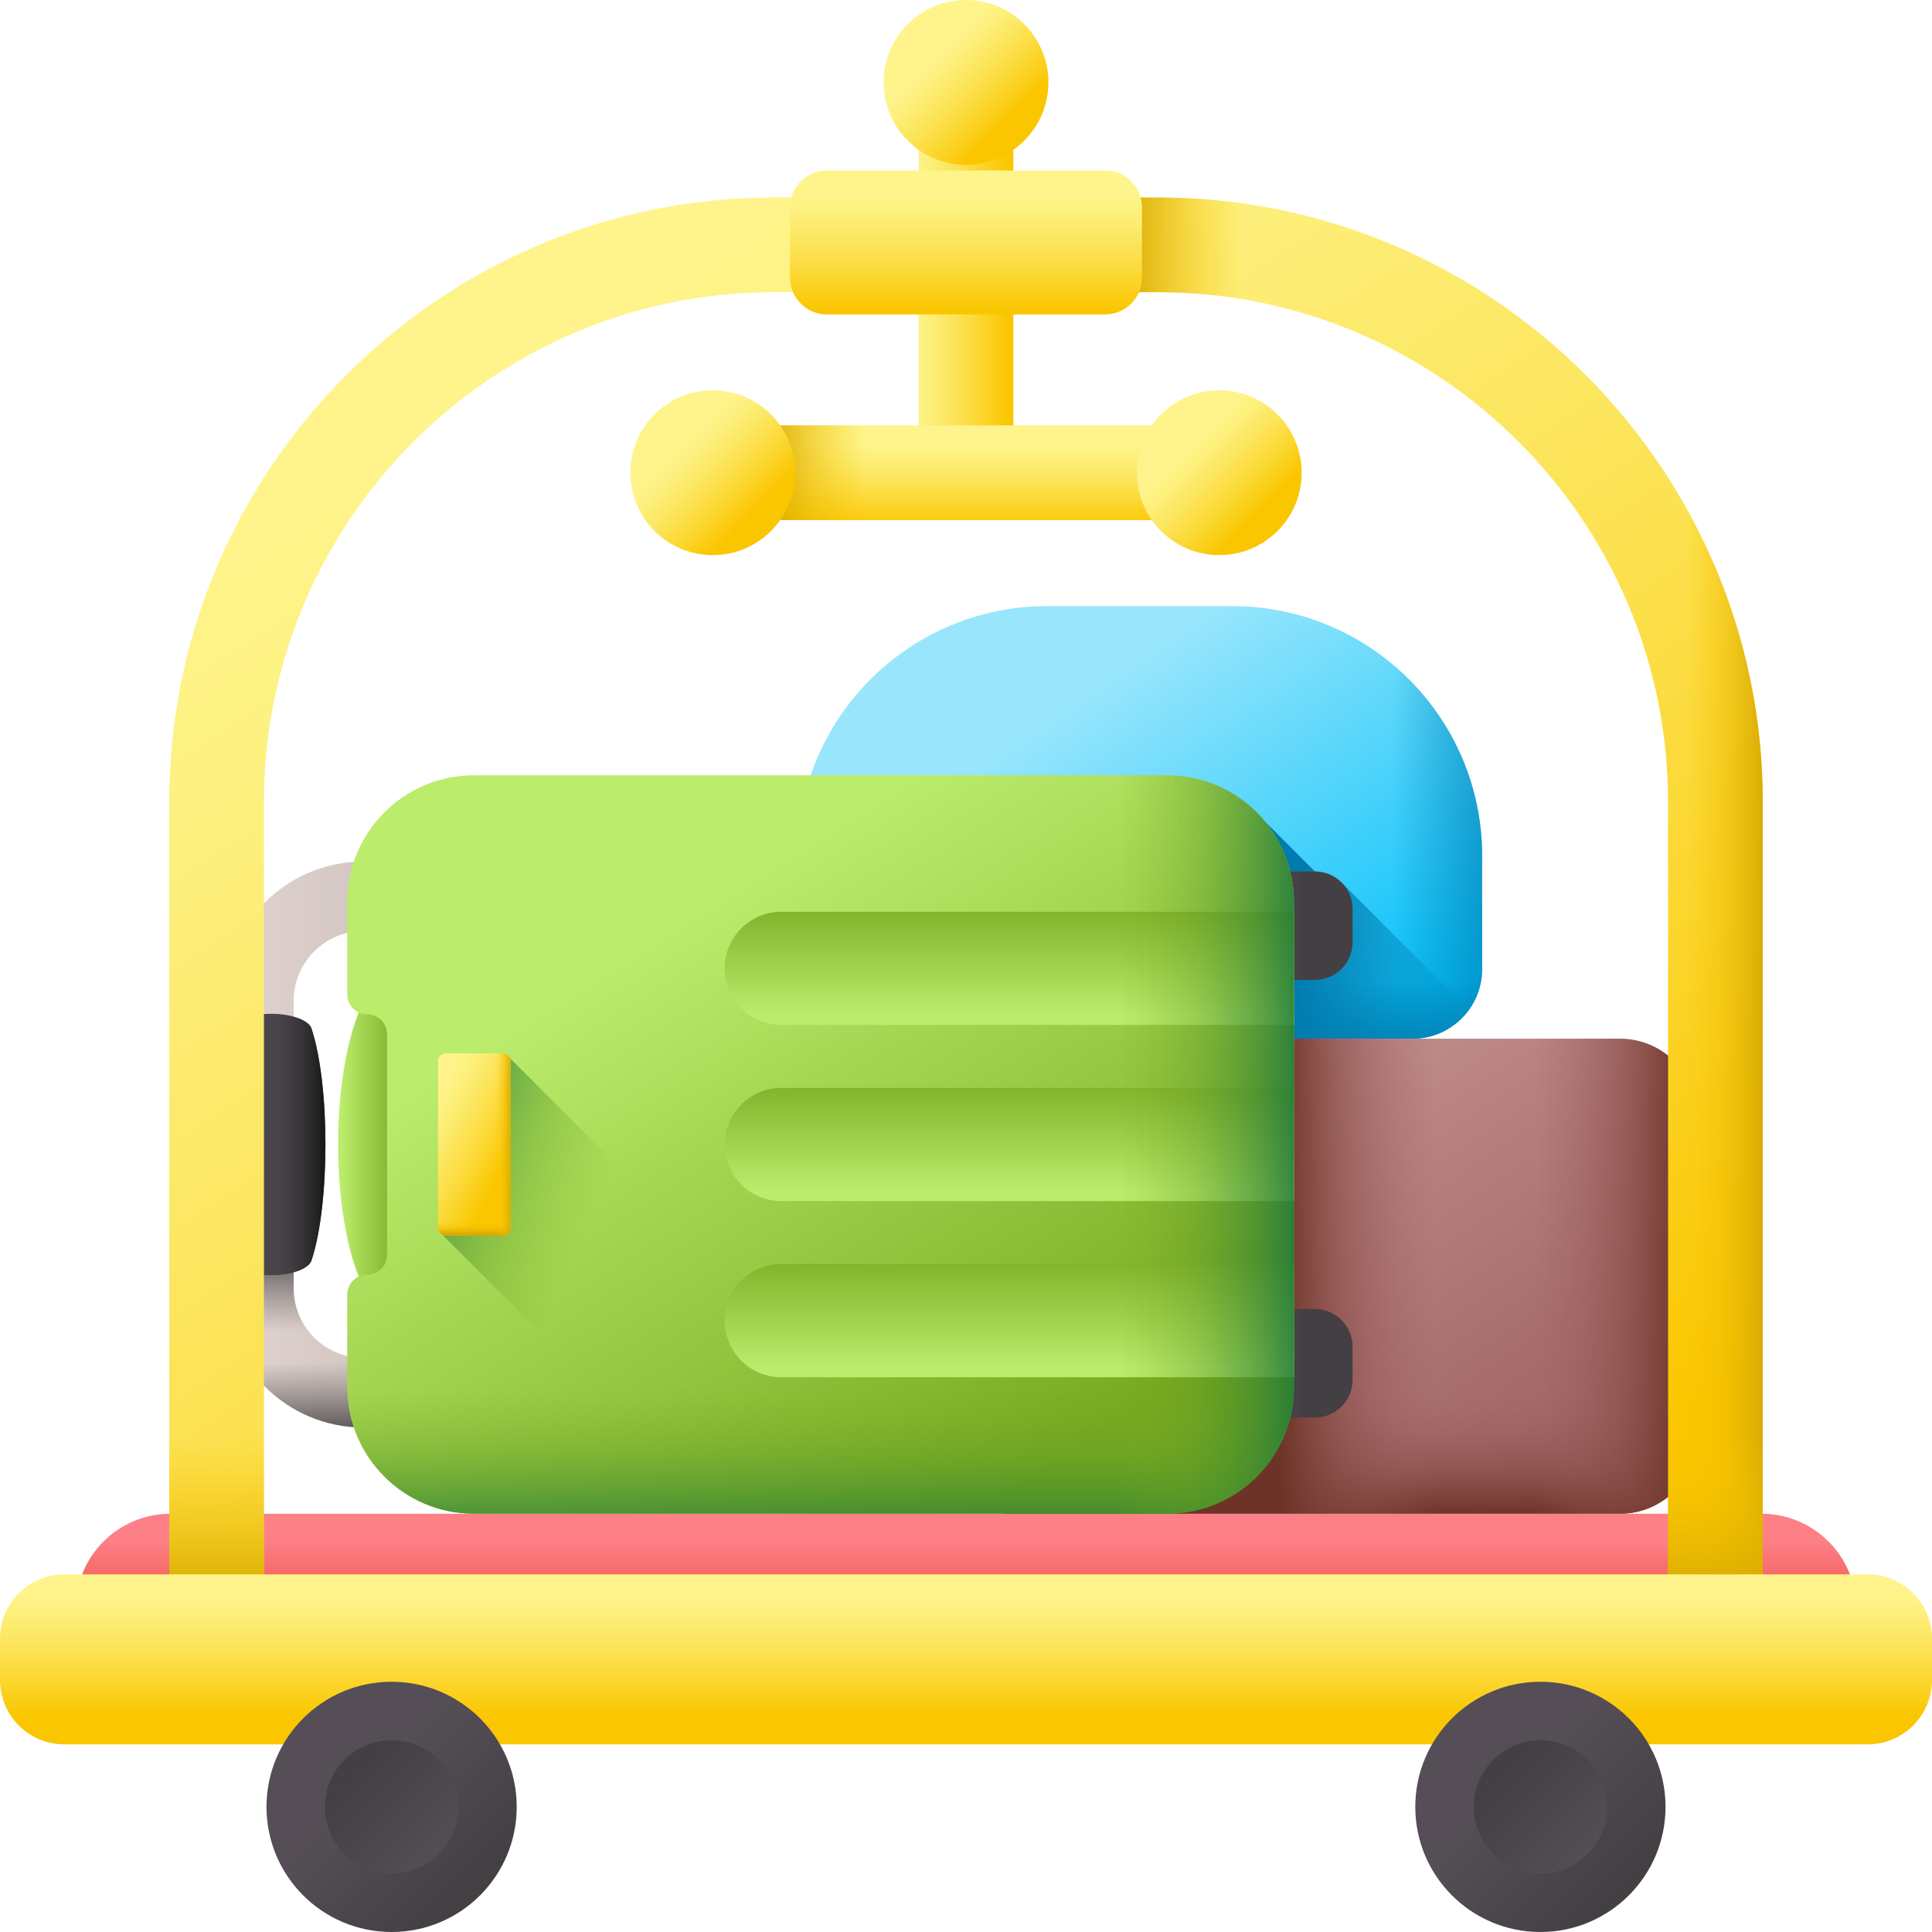
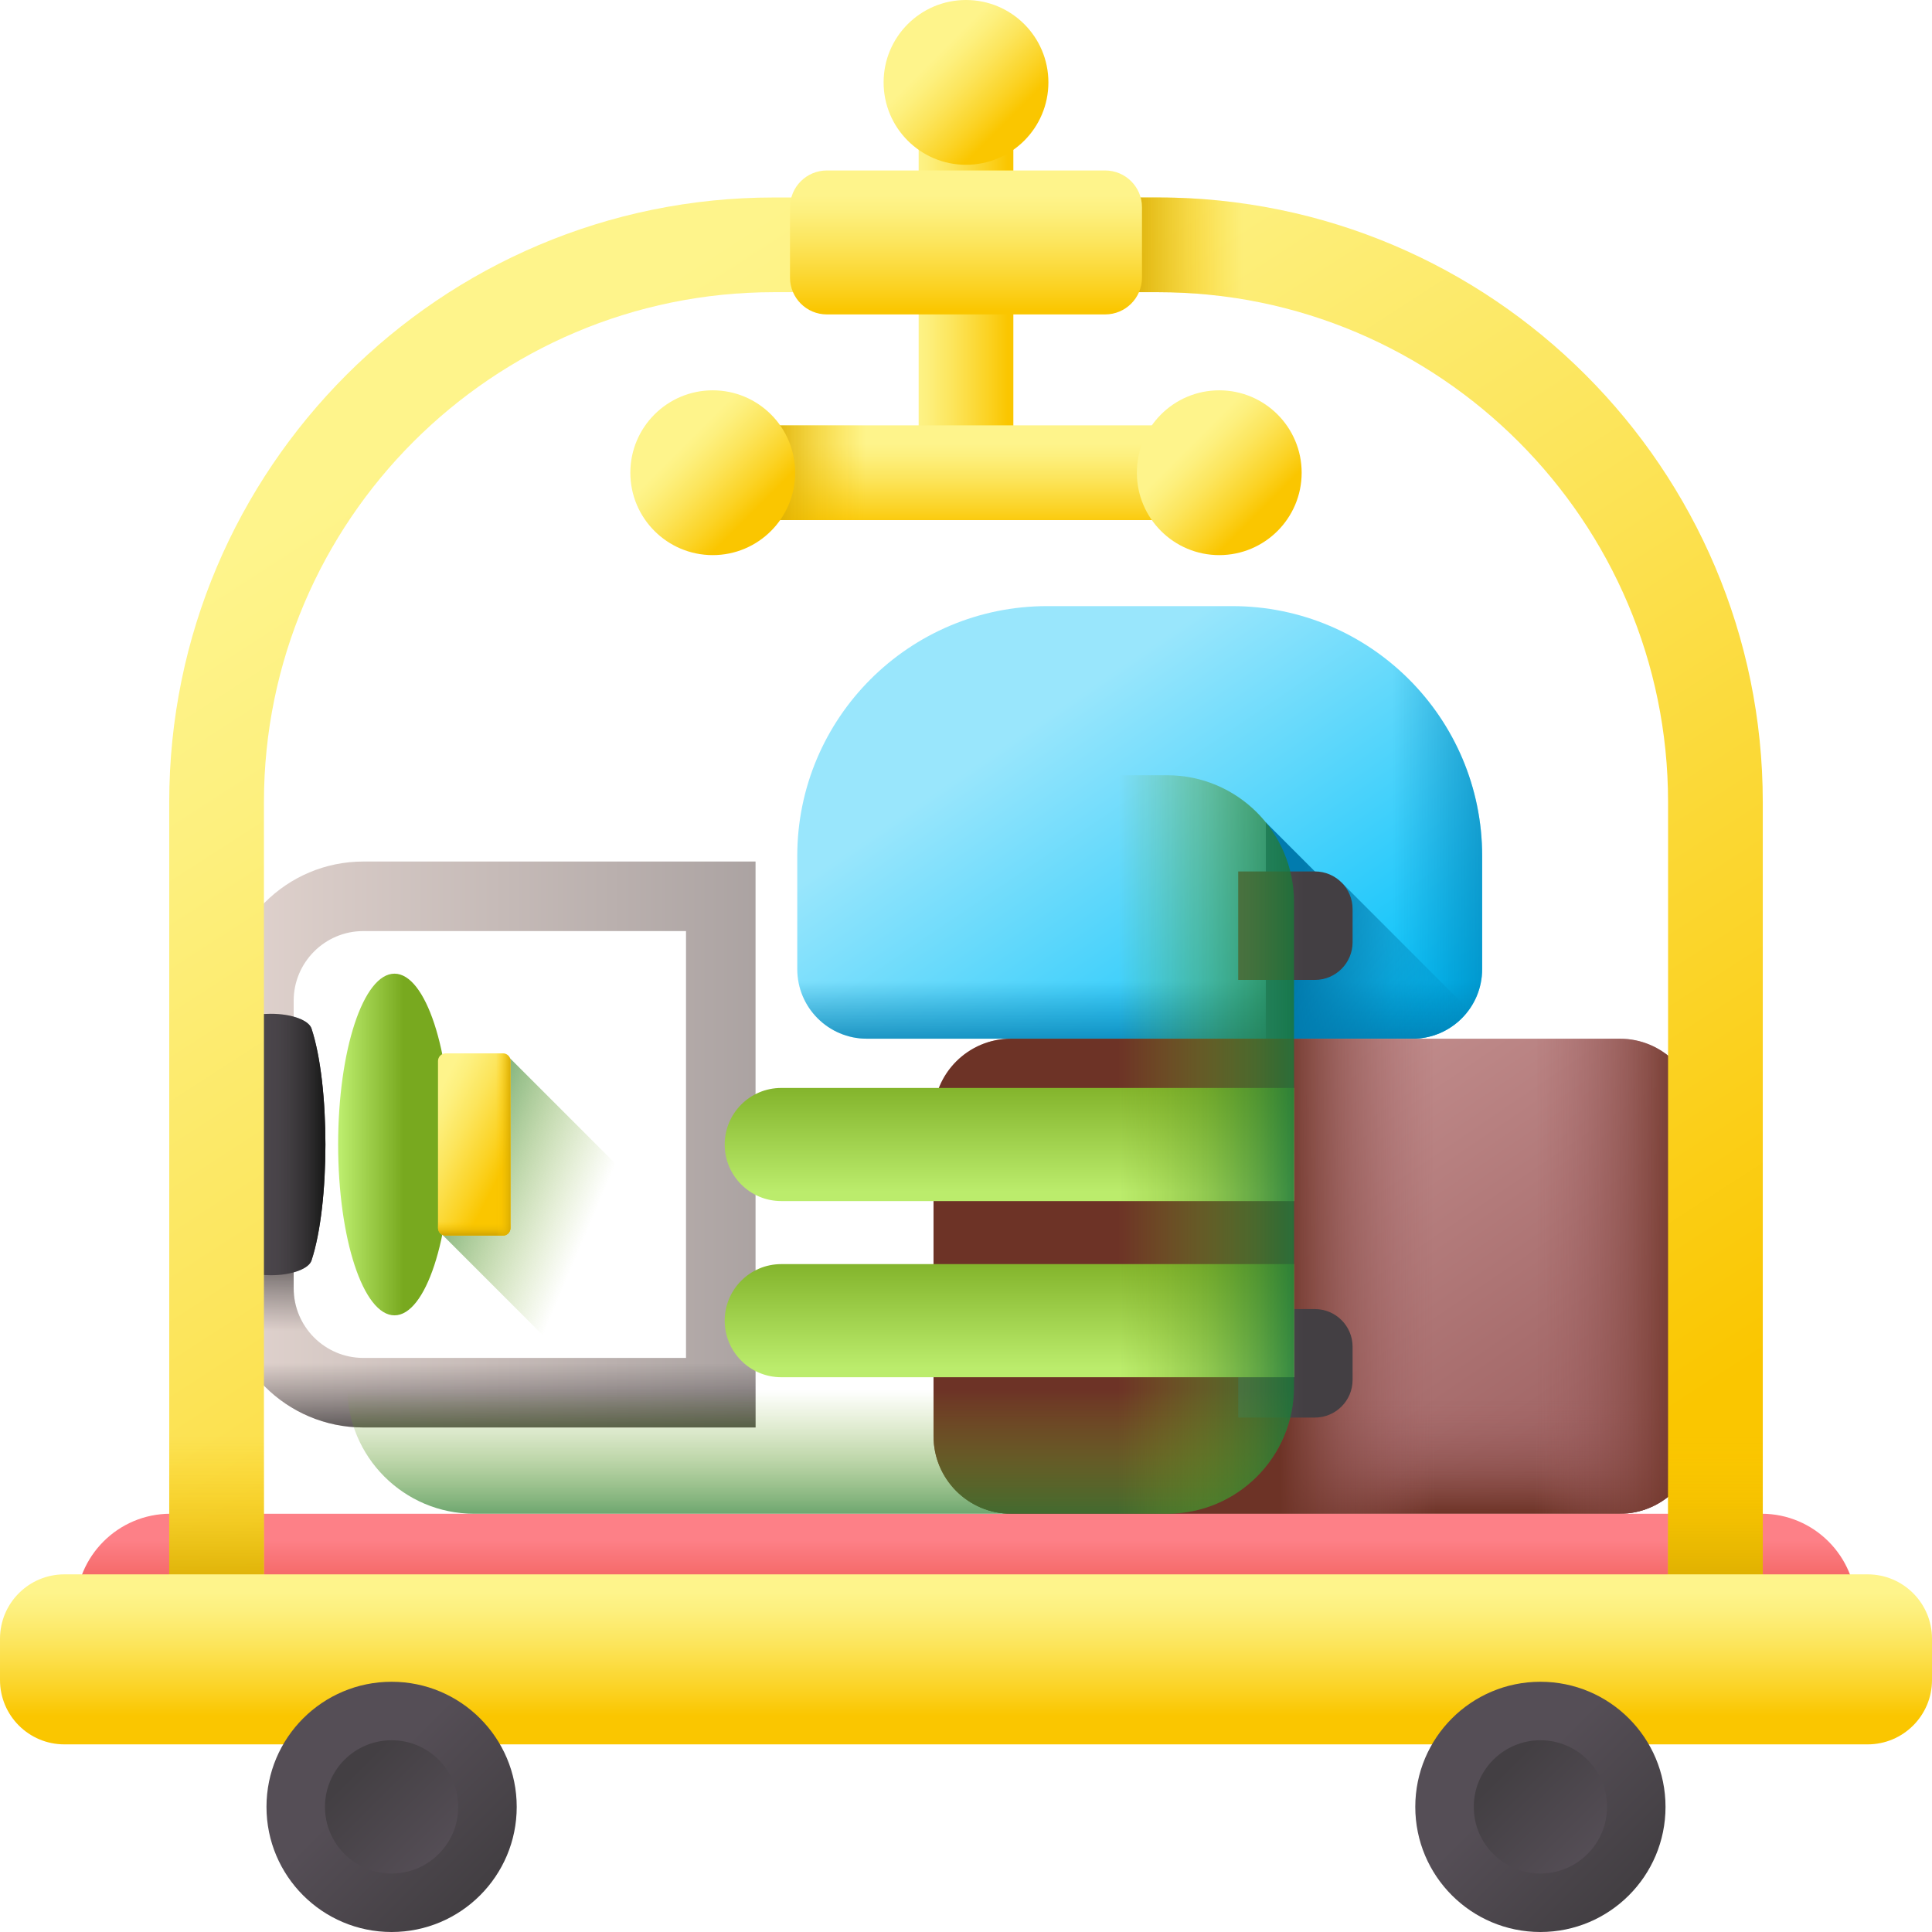
<svg xmlns="http://www.w3.org/2000/svg" xmlns:xlink="http://www.w3.org/1999/xlink" id="Capa_1" height="512" viewBox="0 0 510 510" width="512">
  <linearGradient id="SVGID_1_" gradientUnits="userSpaceOnUse" x1="272.376" x2="340.737" y1="191.624" y2="292.334">
    <stop offset="0" stop-color="#99e6fc" />
    <stop offset="1" stop-color="#01c0fa" />
  </linearGradient>
  <linearGradient id="lg1">
    <stop offset="0" stop-color="#017bae" stop-opacity="0" />
    <stop offset="1" stop-color="#017bae" />
  </linearGradient>
  <linearGradient id="SVGID_00000059308298115493775610000001390842758926193583_" gradientUnits="userSpaceOnUse" x1="300.856" x2="300.856" xlink:href="#lg1" y1="259.026" y2="280.119" />
  <linearGradient id="SVGID_00000182501908049181014170000003513502246989324463_" gradientUnits="userSpaceOnUse" x1="367.582" x2="408.87" xlink:href="#lg1" y1="217.095" y2="217.095" />
  <linearGradient id="SVGID_00000055707858869206853370000013289259907530704288_" gradientUnits="userSpaceOnUse" x1="389.339" x2="342.839" xlink:href="#lg1" y1="250.093" y2="246.343" />
  <linearGradient id="SVGID_00000138542202011991498310000009927647097142008483_" gradientUnits="userSpaceOnUse" x1="315.188" x2="399.4" y1="289.67" y2="413.732">
    <stop offset="0" stop-color="#c59191" />
    <stop offset="1" stop-color="#9b5e5e" />
  </linearGradient>
  <linearGradient id="lg2">
    <stop offset="0" stop-color="#9b5e5e" stop-opacity="0" />
    <stop offset=".247" stop-color="#955857" stop-opacity=".247" />
    <stop offset=".612" stop-color="#854943" stop-opacity=".612" />
    <stop offset="1" stop-color="#6d3326" />
  </linearGradient>
  <linearGradient id="SVGID_00000182503909391851667790000014563333689001097914_" gradientUnits="userSpaceOnUse" x1="347.24" x2="347.24" xlink:href="#lg2" y1="369.5" y2="399.836" />
  <linearGradient id="SVGID_00000067208113516738358440000010096637087410982051_" gradientUnits="userSpaceOnUse" x1="405" x2="445.031" xlink:href="#lg2" y1="336.889" y2="336.889" />
  <linearGradient id="SVGID_00000098205284456625251960000000566192800761656242_" gradientUnits="userSpaceOnUse" x1="379" x2="337.851" xlink:href="#lg2" y1="336.889" y2="336.889" />
  <linearGradient id="SVGID_00000088848664374339450040000000244876674359483316_" gradientUnits="userSpaceOnUse" x1="255" x2="255" y1="406.589" y2="431.931">
    <stop offset="0" stop-color="#fd8087" />
    <stop offset="1" stop-color="#e74335" />
  </linearGradient>
  <linearGradient id="SVGID_00000049937837279072411620000006829783617857923493_" gradientTransform="matrix(0 1 1 0 -668.345 668.345)" gradientUnits="userSpaceOnUse" x1="-366.226" x2="-366.226" y1="729.072" y2="902.027">
    <stop offset="0" stop-color="#e1d3ce" />
    <stop offset="1" stop-color="#9e9797" />
  </linearGradient>
  <linearGradient id="lg3">
    <stop offset="0" stop-color="#433f43" stop-opacity="0" />
    <stop offset=".301" stop-color="#3c393c" stop-opacity=".301" />
    <stop offset=".737" stop-color="#292729" stop-opacity=".737" />
    <stop offset="1" stop-color="#1a1a1a" />
  </linearGradient>
  <linearGradient id="SVGID_00000038395227655423983210000004032322362598450349_" gradientTransform="matrix(0 1 1 0 -668.345 668.345)" gradientUnits="userSpaceOnUse" x1="-308.585" x2="-283.985" xlink:href="#lg3" y1="797.651" y2="797.651" />
  <linearGradient id="SVGID_00000029755941369426914390000015637710476368844463_" gradientTransform="matrix(0 1 1 0 -668.345 668.345)" gradientUnits="userSpaceOnUse" x1="-317.029" x2="-344.565" xlink:href="#lg3" y1="745.914" y2="745.914" />
  <linearGradient id="lg4">
    <stop offset="0" stop-color="#554e56" />
    <stop offset="1" stop-color="#433f43" />
  </linearGradient>
  <linearGradient id="SVGID_00000072968558127754704460000005145387539068937893_" gradientTransform="matrix(0 1 1 0 -668.345 668.345)" gradientUnits="userSpaceOnUse" x1="-366.224" x2="-366.224" xlink:href="#lg4" y1="728.004" y2="746.824" />
  <linearGradient id="SVGID_00000112622681116687827770000011200328048514401975_" gradientTransform="matrix(0 1 1 0 -668.345 668.345)" gradientUnits="userSpaceOnUse" x1="-366.224" x2="-366.224" y1="741.322" y2="753.399">
    <stop offset="0" stop-color="#433f43" stop-opacity="0" />
    <stop offset="1" stop-color="#1a1a1a" />
  </linearGradient>
  <linearGradient id="SVGID_00000134952303830730611160000000976547998828661943_" gradientTransform="matrix(0 1 1 0 -668.345 668.345)" gradientUnits="userSpaceOnUse" x1="-423.988" x2="-423.988" xlink:href="#lg4" y1="995.914" y2="1012.689" />
  <linearGradient id="SVGID_00000151525854131931256100000016423262096684051893_" gradientTransform="matrix(0 1 1 0 -668.345 668.345)" gradientUnits="userSpaceOnUse" x1="-308.463" x2="-308.463" xlink:href="#lg4" y1="995.914" y2="1012.689" />
  <linearGradient id="lg5">
    <stop offset="0" stop-color="#bbec6c" />
    <stop offset="1" stop-color="#78a91f" />
  </linearGradient>
  <linearGradient id="SVGID_00000008853433820040913410000000827691483540316320_" gradientTransform="matrix(0 1 1 0 -668.345 668.345)" gradientUnits="userSpaceOnUse" x1="-366.226" x2="-366.226" xlink:href="#lg5" y1="758.307" y2="774.828" />
  <linearGradient id="SVGID_00000160184716250453542020000012452272595352281246_" gradientTransform="matrix(0 1 1 0 -668.345 668.345)" gradientUnits="userSpaceOnUse" x1="-425.948" x2="-278.37" xlink:href="#lg5" y1="847.085" y2="940.698" />
  <linearGradient id="SVGID_00000120556069559158039080000007059845620059676082_" gradientTransform="matrix(0 1 1 0 -668.345 668.345)" gradientUnits="userSpaceOnUse" x1="-400.247" x2="-433.176" xlink:href="#lg5" y1="934.79" y2="934.79" />
  <linearGradient id="SVGID_00000027562603081663837560000004745790893930055610_" gradientTransform="matrix(0 1 1 0 -668.345 668.345)" gradientUnits="userSpaceOnUse" x1="-353.743" x2="-386.672" xlink:href="#lg5" y1="934.79" y2="934.79" />
  <linearGradient id="SVGID_00000018229695581143865990000013032845299433698223_" gradientTransform="matrix(0 1 1 0 -668.345 668.345)" gradientUnits="userSpaceOnUse" x1="-307.239" x2="-340.168" xlink:href="#lg5" y1="934.79" y2="934.79" />
  <linearGradient id="lg6">
    <stop offset="0" stop-color="#78a91f" stop-opacity="0" />
    <stop offset=".147" stop-color="#70a421" stop-opacity=".147" />
    <stop offset=".374" stop-color="#5b9927" stop-opacity=".374" />
    <stop offset=".652" stop-color="#378531" stop-opacity=".652" />
    <stop offset=".968" stop-color="#076b3f" stop-opacity=".968" />
    <stop offset="1" stop-color="#026841" />
  </linearGradient>
  <linearGradient id="SVGID_00000134231275211628998930000001235781390730163901_" gradientTransform="matrix(0 1 1 0 -668.345 668.345)" gradientUnits="userSpaceOnUse" x1="-301.367" x2="-254.846" xlink:href="#lg6" y1="884.969" y2="884.969" />
  <linearGradient id="SVGID_00000125568412646938996240000015231832681226250928_" gradientTransform="matrix(0 1 1 0 -668.345 668.345)" gradientUnits="userSpaceOnUse" x1="-333.849" x2="-356.856" xlink:href="#lg6" y1="819.358" y2="765.022" />
  <linearGradient id="lg7">
    <stop offset="0" stop-color="#fef48b" />
    <stop offset=".146" stop-color="#fdf07e" />
    <stop offset=".416" stop-color="#fce55c" />
    <stop offset=".778" stop-color="#fbd325" />
    <stop offset="1" stop-color="#fac600" />
  </linearGradient>
  <linearGradient id="SVGID_00000034090096706902474890000016327297130082090917_" gradientUnits="userSpaceOnUse" x1="112.18" x2="133.763" xlink:href="#lg7" y1="295.412" y2="306.539" />
  <linearGradient id="lg8">
    <stop offset="0" stop-color="#fac600" stop-opacity="0" />
    <stop offset=".408" stop-color="#efbd01" stop-opacity=".408" />
    <stop offset="1" stop-color="#d7aa02" />
  </linearGradient>
  <linearGradient id="SVGID_00000181803705323218578850000013733988965748054702_" gradientUnits="userSpaceOnUse" x1="125.191" x2="125.191" xlink:href="#lg8" y1="322.47" y2="325.781" />
  <linearGradient id="SVGID_00000111188966658656107100000008463733259328951486_" gradientUnits="userSpaceOnUse" x1="130.981" x2="134.999" xlink:href="#lg8" y1="302.12" y2="302.12" />
  <linearGradient id="SVGID_00000183225815746837783710000014624636068661177766_" gradientTransform="matrix(0 1 1 0 -668.345 668.345)" gradientUnits="userSpaceOnUse" x1="-366.226" x2="-366.226" xlink:href="#lg6" y1="963.536" y2="1018.905" />
  <linearGradient id="SVGID_00000108310470582249639240000017921021650586606013_" gradientUnits="userSpaceOnUse" x1="126.974" x2="342.41" xlink:href="#lg7" y1="104.87" y2="438.699" />
  <linearGradient id="SVGID_00000166663387876807236710000000440936665085060487_" gradientUnits="userSpaceOnUse" x1="445" x2="466" xlink:href="#lg8" y1="251.329" y2="251.329" />
  <linearGradient id="SVGID_00000005961062001452857900000003067130275774148792_" gradientUnits="userSpaceOnUse" x1="328" x2="296.936" xlink:href="#lg8" y1="82.208" y2="82.208" />
  <linearGradient id="SVGID_00000052818260498326159230000016091078965741382816_" gradientUnits="userSpaceOnUse" x1="452.828" x2="452.828" xlink:href="#lg8" y1="379.237" y2="421.008" />
  <linearGradient id="SVGID_00000043423300152755729400000015549450406305553316_" gradientUnits="userSpaceOnUse" x1="57.172" x2="57.172" xlink:href="#lg8" y1="379.237" y2="421.008" />
  <linearGradient id="SVGID_00000014594136132364014240000017732804708386049187_" gradientUnits="userSpaceOnUse" x1="241" x2="266" xlink:href="#lg7" y1="74.542" y2="74.542" />
  <linearGradient id="SVGID_00000010299065260377425720000015048794055452908683_" gradientUnits="userSpaceOnUse" x1="255" x2="255" xlink:href="#lg7" y1="117.177" y2="139.2" />
  <linearGradient id="SVGID_00000013878968281991956110000009489015326735340983_" gradientUnits="userSpaceOnUse" x1="228.5" x2="202.095" xlink:href="#lg8" y1="124.786" y2="124.786" />
  <linearGradient id="SVGID_00000060021430807239815100000010814034534616203701_" gradientUnits="userSpaceOnUse" x1="255" x2="255" xlink:href="#lg7" y1="420.396" y2="452.927" />
  <linearGradient id="SVGID_00000175313749759811682450000018306395195616369028_" gradientUnits="userSpaceOnUse" x1="255" x2="255" xlink:href="#lg7" y1="51.5" y2="82.016" />
  <linearGradient id="SVGID_00000129927077776623460130000017588410377042141356_" gradientUnits="userSpaceOnUse" x1="247.5" x2="265.507" xlink:href="#lg7" y1="14.25" y2="32.257" />
  <linearGradient id="SVGID_00000118354988447189816450000011383401403620315319_" gradientUnits="userSpaceOnUse" x1="180.645" x2="198.652" xlink:href="#lg7" y1="117.286" y2="135.293" />
  <linearGradient id="SVGID_00000014602805358272609480000007794376879431056529_" gradientUnits="userSpaceOnUse" x1="314.355" x2="332.362" xlink:href="#lg7" y1="117.286" y2="135.293" />
  <linearGradient id="SVGID_00000072242532537949084050000003212088090953382588_" gradientUnits="userSpaceOnUse" x1="96.68" x2="125.284" xlink:href="#lg4" y1="470.279" y2="498.882" />
  <linearGradient id="SVGID_00000096757250819897820270000014973378650382244487_" gradientUnits="userSpaceOnUse" x1="117.04" x2="93.697" xlink:href="#lg4" y1="490.638" y2="467.296" />
  <linearGradient id="SVGID_00000106145058957329036190000002640705916188620462_" gradientUnits="userSpaceOnUse" x1="399.934" x2="428.538" xlink:href="#lg4" y1="470.279" y2="498.882" />
  <linearGradient id="SVGID_00000006702370211284518340000011057303778560279713_" gradientUnits="userSpaceOnUse" x1="420.294" x2="396.951" xlink:href="#lg4" y1="490.638" y2="467.296" />
  <g>
    <g>
      <path d="m372.883 274.189h-144.054c-10.147 0-18.372-8.225-18.372-18.372v-29.831c0-36.443 29.543-65.987 65.987-65.987h48.824c36.443 0 65.987 29.543 65.987 65.987v29.831c0 10.147-8.225 18.372-18.372 18.372z" fill="url(#SVGID_1_)" />
      <path d="m210.457 225.786v30.032c0 10.147 8.225 18.372 18.372 18.372h144.054c10.147 0 18.372-8.225 18.372-18.372v-30.032z" fill="url(#SVGID_00000059308298115493775610000001390842758926193583_)" />
      <path d="m325.268 160h-22.044v114.189h69.658c10.147 0 18.372-8.225 18.372-18.372v-29.831c.001-36.443-29.542-65.986-65.986-65.986z" fill="url(#SVGID_00000182501908049181014170000003513502246989324463_)" />
      <path d="m354.172 232.997-2.89 1.228-17.13-17.13v57.095h38.731c6.123 0 11.531-3.007 14.869-7.612z" fill="url(#SVGID_00000055707858869206853370000013289259907530704288_)" />
    </g>
    <g>
      <path d="m427.563 399.589h-160.647c-11.315 0-20.488-9.173-20.488-20.488v-84.423c0-11.315 9.173-20.488 20.488-20.488h160.647c11.315 0 20.488 9.173 20.488 20.488v84.423c.001 11.315-9.172 20.488-20.488 20.488z" fill="url(#SVGID_00000138542202011991498310000009927647097142008483_)" />
      <path d="m246.428 347.553v31.548c0 11.315 9.173 20.488 20.488 20.488h160.647c11.315 0 20.488-9.173 20.488-20.488v-31.548z" fill="url(#SVGID_00000182503909391851667790000014563333689001097914_)" />
      <path d="m427.563 274.189h-77.682v125.4h77.682c11.315 0 20.488-9.173 20.488-20.488v-84.423c.001-11.316-9.172-20.489-20.488-20.489z" fill="url(#SVGID_00000067208113516738358440000010096637087410982051_)" />
      <path d="m427.563 399.589h-160.647c-11.315 0-20.488-9.173-20.488-20.488v-84.423c0-11.315 9.173-20.488 20.488-20.488h160.647c11.315 0 20.488 9.173 20.488 20.488v84.423c.001 11.315-9.172 20.488-20.488 20.488z" fill="url(#SVGID_00000098205284456625251960000000566192800761656242_)" />
    </g>
    <path d="m490 431.589h-470v-7c0-13.807 11.193-25 25-25h420c13.807 0 25 11.193 25 25z" fill="url(#SVGID_00000088848664374339450040000000244876674359483316_)" />
    <g>
      <g>
        <path d="m95.908 376.816c-20.26 0-36.742-16.482-36.742-36.742v-75.908c0-20.26 16.482-36.742 36.742-36.742h103.538v149.393h-103.538zm0-131.036c-10.138 0-18.385 8.248-18.385 18.385v75.908c0 10.138 8.248 18.385 18.385 18.385h85.181v-112.678z" fill="url(#SVGID_00000049937837279072411620000006829783617857923493_)" />
        <path d="m59.166 340.074v-37.953h18.357v37.953c0 10.138 8.248 18.385 18.385 18.385h85.181v-56.338h18.357v74.695h-103.538c-20.26 0-36.742-16.482-36.742-36.742z" fill="url(#SVGID_00000038395227655423983210000004032322362598450349_)" />
        <path d="m59.166 340.074v-37.953h18.357v37.953c0 10.138 8.248 18.385 18.385 18.385h.064v18.357h-.064c-20.26 0-36.742-16.482-36.742-36.742z" fill="url(#SVGID_00000029755941369426914390000015637710476368844463_)" />
      </g>
      <g>
        <path d="m71.507 267.612c-4.508 0-8.544 1.168-10.136 2.935-6.316 7.01-10.434 18.539-10.434 31.574s4.119 24.565 10.434 31.574c1.592 1.767 5.628 2.935 10.136 2.935 5.396 0 9.986-1.662 10.724-3.901 4.898-14.859 4.898-46.357 0-61.216-.738-2.239-5.328-3.901-10.724-3.901z" fill="url(#SVGID_00000072968558127754704460000005145387539068937893_)" />
        <path d="m61.371 270.547c1.592-1.767 5.628-2.935 10.136-2.935 5.396 0 9.986 1.662 10.724 3.901 4.898 14.859 4.898 46.357 0 61.216-.738 2.239-5.329 3.901-10.724 3.901-4.508 0-8.544-1.168-10.136-2.935-.159-.176-.315-.357-.471-.539v-62.071c.156-.181.312-.362.471-.538z" fill="url(#SVGID_00000112622681116687827770000011200328048514401975_)" />
      </g>
      <g>
        <g>
          <path d="m357.051 248.718v-8.723c0-5.499-4.458-9.957-9.957-9.957h-20.237v28.637h20.237c5.499 0 9.957-4.458 9.957-9.957z" fill="url(#SVGID_00000134952303830730611160000000976547998828661943_)" />
          <path d="m357.051 364.244v-8.723c0-5.499-4.458-9.957-9.957-9.957h-20.237v28.637h20.237c5.499 0 9.957-4.458 9.957-9.957z" fill="url(#SVGID_00000151525854131931256100000016423262096684051893_)" />
        </g>
        <g>
          <ellipse cx="104.129" cy="302.12" fill="url(#SVGID_00000008853433820040913410000000827691483540316320_)" rx="14.869" ry="45.097" />
-           <path d="m125.133 399.587h182.973c18.492 0 33.483-14.991 33.483-33.483v-127.976c0-18.488-14.987-33.475-33.475-33.475h-182.974c-18.492 0-33.483 14.991-33.483 33.483v24.352c0 2.906 2.355 5.261 5.261 5.261 2.906 0 5.261 2.355 5.261 5.261v58.22c0 2.906-2.355 5.261-5.261 5.261-2.906 0-5.261 2.355-5.261 5.261v24.359c.001 18.488 14.988 33.476 33.476 33.476z" fill="url(#SVGID_00000160184716250453542020000012452272595352281246_)" />
          <g>
-             <path d="m341.587 270.546v-29.86h-135.353c-8.246 0-14.93 6.684-14.93 14.93 0 8.246 6.684 14.93 14.93 14.93z" fill="url(#SVGID_00000120556069559158039080000007059845620059676082_)" />
            <path d="m341.587 317.05v-29.86h-135.353c-8.246 0-14.93 6.684-14.93 14.93 0 8.246 6.684 14.93 14.93 14.93z" fill="url(#SVGID_00000027562603081663837560000004745790893930055610_)" />
            <path d="m341.587 363.554v-29.86h-135.353c-8.246 0-14.93 6.684-14.93 14.93 0 8.246 6.684 14.93 14.93 14.93z" fill="url(#SVGID_00000018229695581143865990000013032845299433698223_)" />
          </g>
          <path d="m125.133 399.587h182.973c18.492 0 33.483-14.991 33.483-33.483v-63.984h-239.409v29.11c0 2.906-2.355 5.261-5.261 5.261-2.906 0-5.261 2.355-5.261 5.261v24.359c0 18.488 14.987 33.476 33.475 33.476z" fill="url(#SVGID_00000134231275211628998930000001235781390730163901_)" />
          <g>
            <path d="m190.411 399.589-73.592-73.592 17.459-46.998 120.59 120.59z" fill="url(#SVGID_00000125568412646938996240000015231832681226250928_)" />
            <g>
              <path d="m132.73 326.18h-15.077c-1.122 0-2.032-.91-2.032-2.032v-44.056c0-1.122.91-2.032 2.032-2.032h15.077c1.122 0 2.032.91 2.032 2.032v44.056c0 1.122-.909 2.032-2.032 2.032z" fill="url(#SVGID_00000034090096706902474890000016327297130082090917_)" />
              <path d="m115.62 316.438v7.71c0 1.122.91 2.032 2.032 2.032h15.077c1.123 0 2.032-.91 2.032-2.032v-7.71z" fill="url(#SVGID_00000181803705323218578850000013733988965748054702_)" />
              <path d="m132.73 278.059h-7.922v48.121h7.922c1.123 0 2.032-.91 2.032-2.032v-44.056c0-1.123-.909-2.033-2.032-2.033z" fill="url(#SVGID_00000111188966658656107100000008463733259328951486_)" />
            </g>
          </g>
          <path d="m227.243 204.65h80.866c18.49 0 33.479 14.989 33.479 33.479v127.982c0 18.49-14.989 33.479-33.479 33.479h-80.866z" fill="url(#SVGID_00000183225815746837783710000014624636068661177766_)" />
        </g>
      </g>
    </g>
    <g>
      <g>
        <path d="m452.828 450.53c-6.903 0-12.5-5.597-12.5-12.5v-226.292c0-74.224-60.386-134.609-134.609-134.609h-101.438c-74.224 0-134.609 60.386-134.609 134.609v226.292c0 6.903-5.597 12.5-12.5 12.5s-12.5-5.597-12.5-12.5v-226.292c0-88.009 71.601-159.609 159.609-159.609h101.438c88.009 0 159.609 71.601 159.609 159.609v226.292c0 6.903-5.597 12.5-12.5 12.5z" fill="url(#SVGID_00000108310470582249639240000017921021650586606013_)" />
-         <path d="m305.719 52.129h-50.719v25h50.719c74.224 0 134.609 60.386 134.609 134.609v226.292c0 6.903 5.597 12.5 12.5 12.5s12.5-5.597 12.5-12.5v-226.292c0-88.009-71.6-159.609-159.609-159.609z" fill="url(#SVGID_00000166663387876807236710000000440936665085060487_)" />
        <path d="m305.719 52.129h-50.719v25h50.719c34.87 0 66.684 13.329 90.619 35.158h34.123c-29.272-36.639-74.309-60.158-124.742-60.158z" fill="url(#SVGID_00000005961062001452857900000003067130275774148792_)" />
        <g>
          <path d="m440.328 273.019v165.01c0 6.903 5.597 12.5 12.5 12.5s12.5-5.597 12.5-12.5v-165.01z" fill="url(#SVGID_00000052818260498326159230000016091078965741382816_)" />
          <path d="m57.172 450.53c6.903 0 12.5-5.597 12.5-12.5v-165.01h-25v165.01c0 6.903 5.597 12.5 12.5 12.5z" fill="url(#SVGID_00000043423300152755729400000015549450406305553316_)" />
        </g>
      </g>
      <g>
        <path d="m255 131.703c-6.903 0-12.5-5.596-12.5-12.5v-89.322c0-6.904 5.597-12.5 12.5-12.5s12.5 5.596 12.5 12.5v89.322c0 6.904-5.597 12.5-12.5 12.5z" fill="url(#SVGID_00000014594136132364014240000017732804708386049187_)" />
        <path d="m324.354 137.286h-138.708c-6.903 0-12.5-5.597-12.5-12.5s5.597-12.5 12.5-12.5h138.707c6.903 0 12.5 5.597 12.5 12.5.001 6.904-5.596 12.5-12.499 12.5z" fill="url(#SVGID_00000010299065260377425720000015048794055452908683_)" />
        <path d="m324.354 137.286h-138.708c-6.903 0-12.5-5.597-12.5-12.5s5.597-12.5 12.5-12.5h138.707c6.903 0 12.5 5.597 12.5 12.5.001 6.904-5.596 12.5-12.499 12.5z" fill="url(#SVGID_00000013878968281991956110000009489015326735340983_)" />
      </g>
      <path d="m493.008 460.47h-476.016c-9.385 0-16.992-7.607-16.992-16.991v-10.898c0-9.384 7.607-16.992 16.992-16.992h476.017c9.384 0 16.992 7.607 16.992 16.992v10.898c-.001 9.384-7.608 16.991-16.993 16.991z" fill="url(#SVGID_00000060021430807239815100000010814034534616203701_)" />
      <path d="m291.729 83h-73.459c-5.373 0-9.729-4.356-9.729-9.729v-18.542c0-5.373 4.356-9.729 9.729-9.729h73.459c5.373 0 9.729 4.356 9.729 9.729v18.541c.001 5.374-4.355 9.73-9.729 9.73z" fill="url(#SVGID_00000175313749759811682450000018306395195616369028_)" />
      <circle cx="255" cy="21.75" fill="url(#SVGID_00000129927077776623460130000017588410377042141356_)" r="21.75" />
      <g>
        <circle cx="188.145" cy="124.786" fill="url(#SVGID_00000118354988447189816450000011383401403620315319_)" r="21.75" />
        <circle cx="321.855" cy="124.786" fill="url(#SVGID_00000014602805358272609480000007794376879431056529_)" r="21.75" />
      </g>
      <g>
        <g>
          <circle cx="103.373" cy="476.972" fill="url(#SVGID_00000072242532537949084050000003212088090953382588_)" r="33.028" />
          <circle cx="103.373" cy="476.972" fill="url(#SVGID_00000096757250819897820270000014973378650382244487_)" r="17.588" />
        </g>
        <g>
          <circle cx="406.627" cy="476.972" fill="url(#SVGID_00000106145058957329036190000002640705916188620462_)" r="33.028" />
          <circle cx="406.627" cy="476.972" fill="url(#SVGID_00000006702370211284518340000011057303778560279713_)" r="17.588" />
        </g>
      </g>
    </g>
  </g>
</svg>